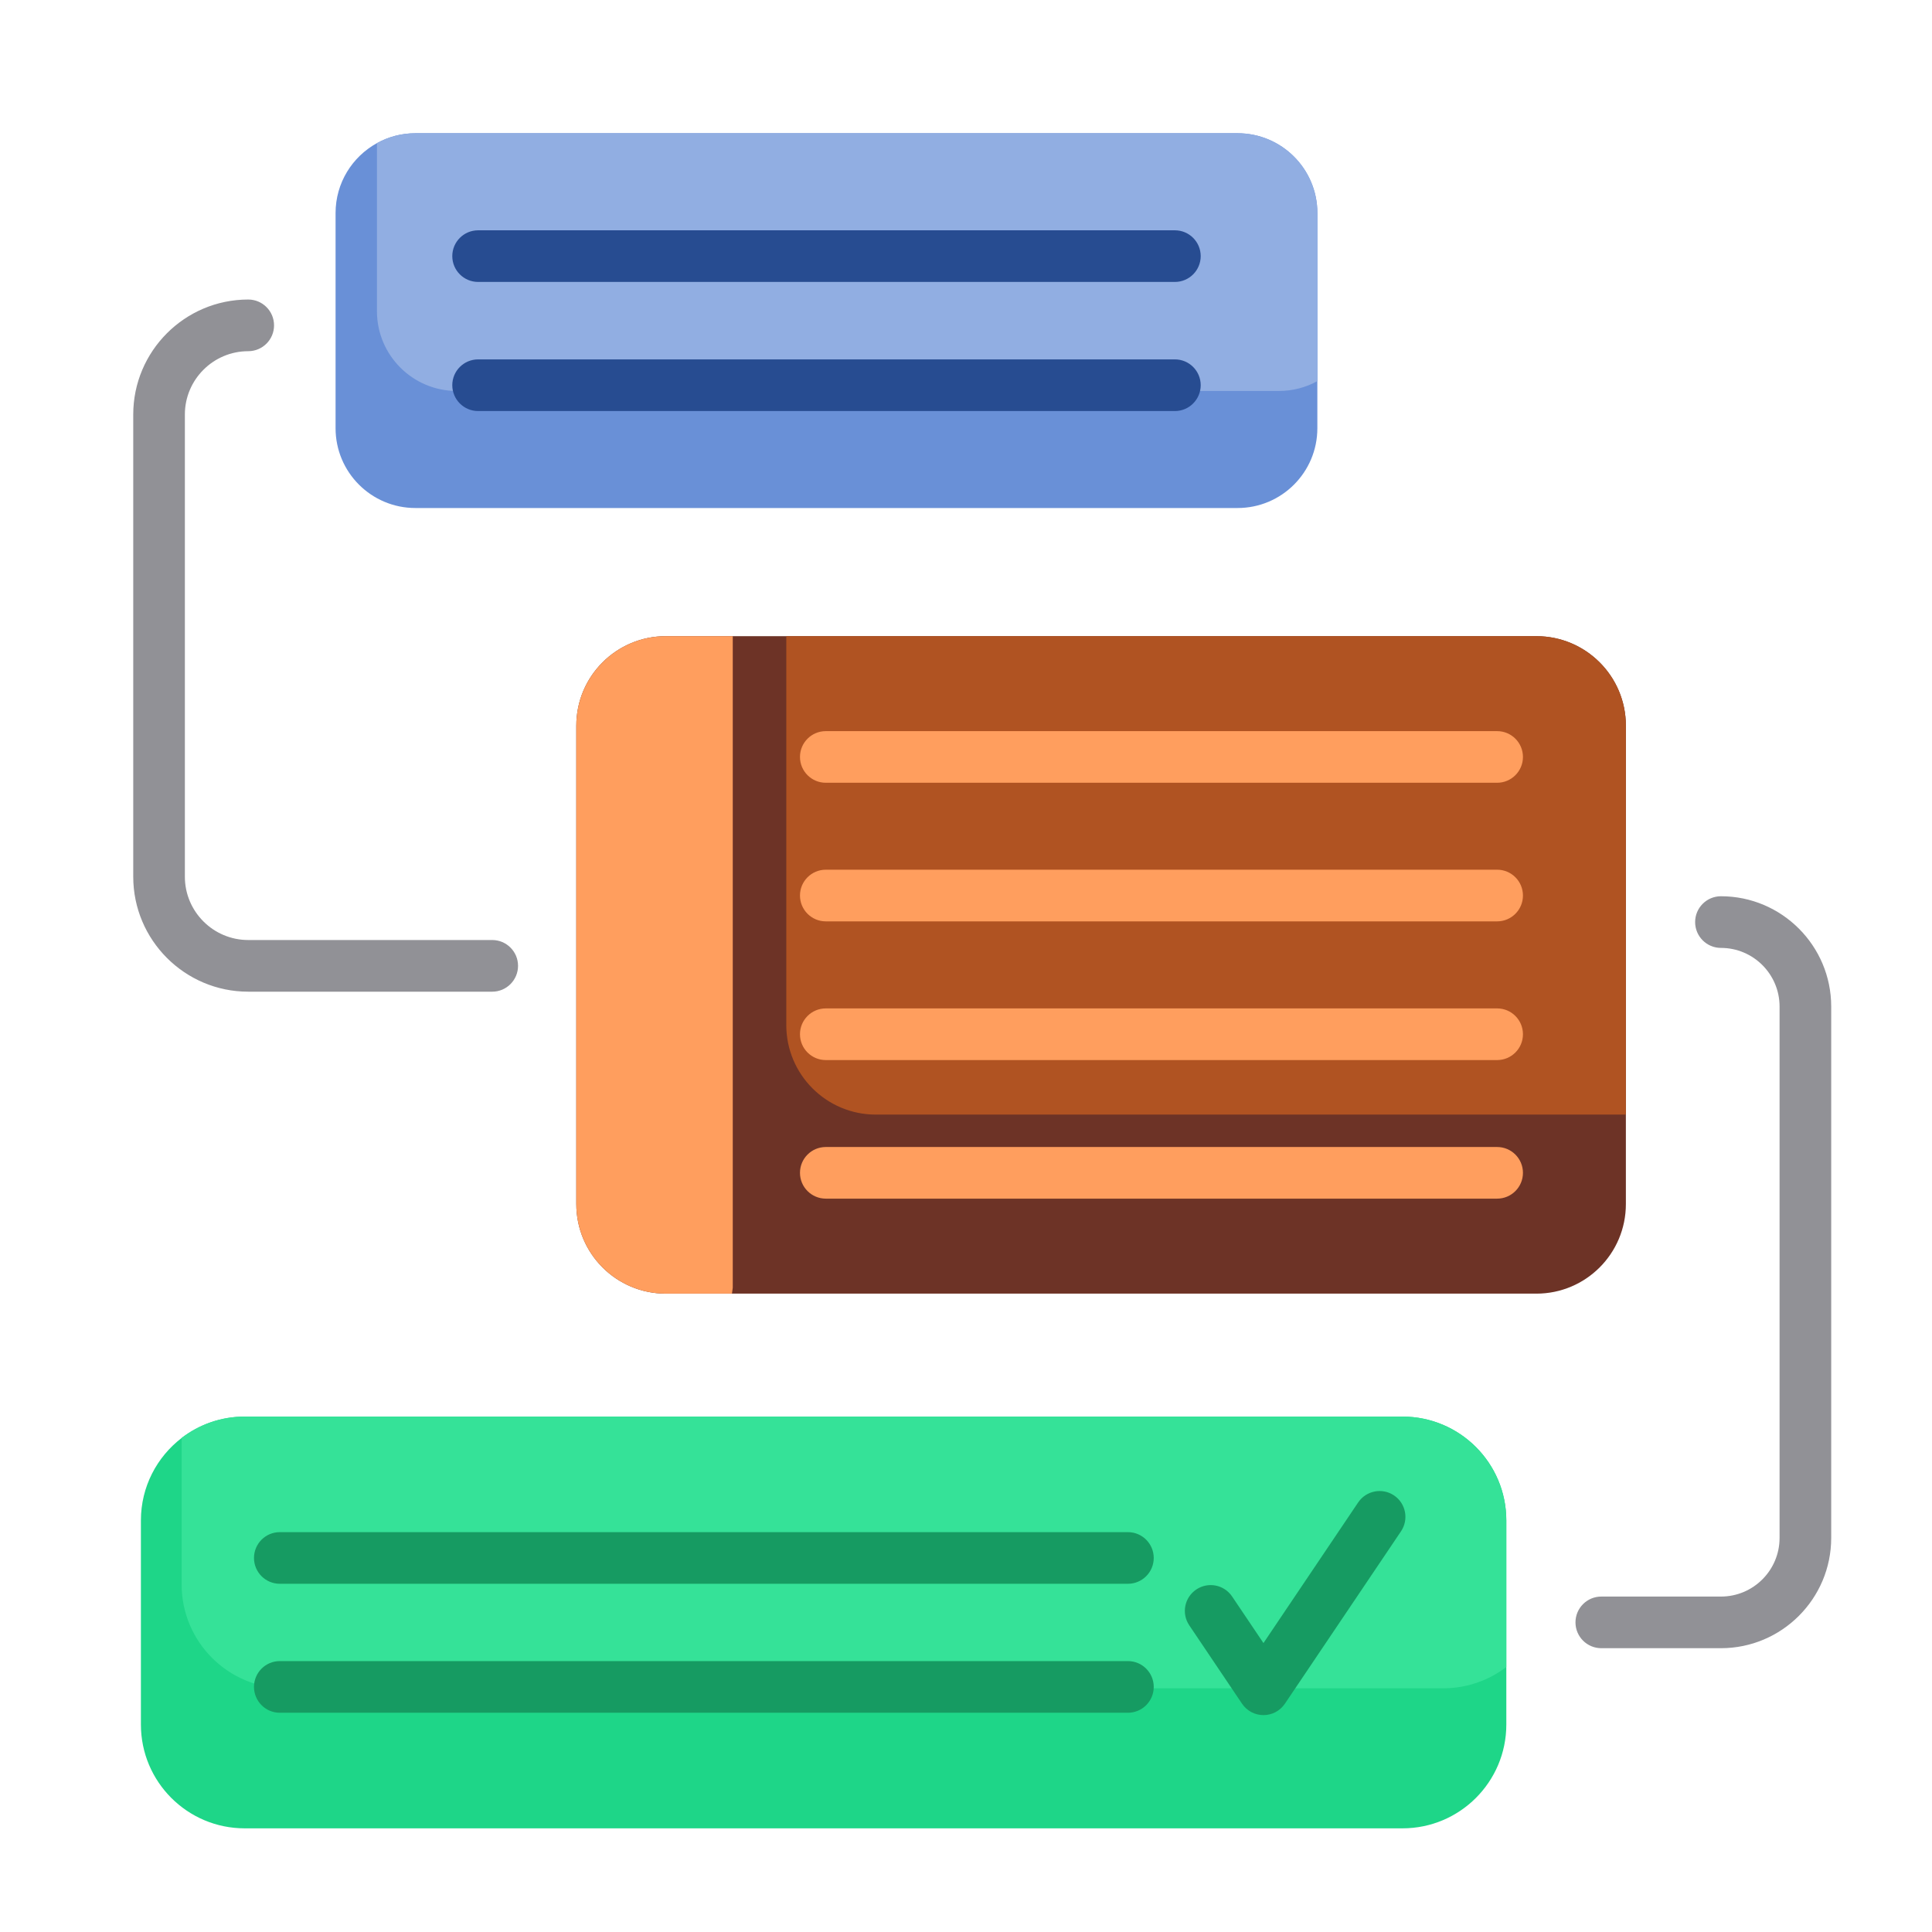
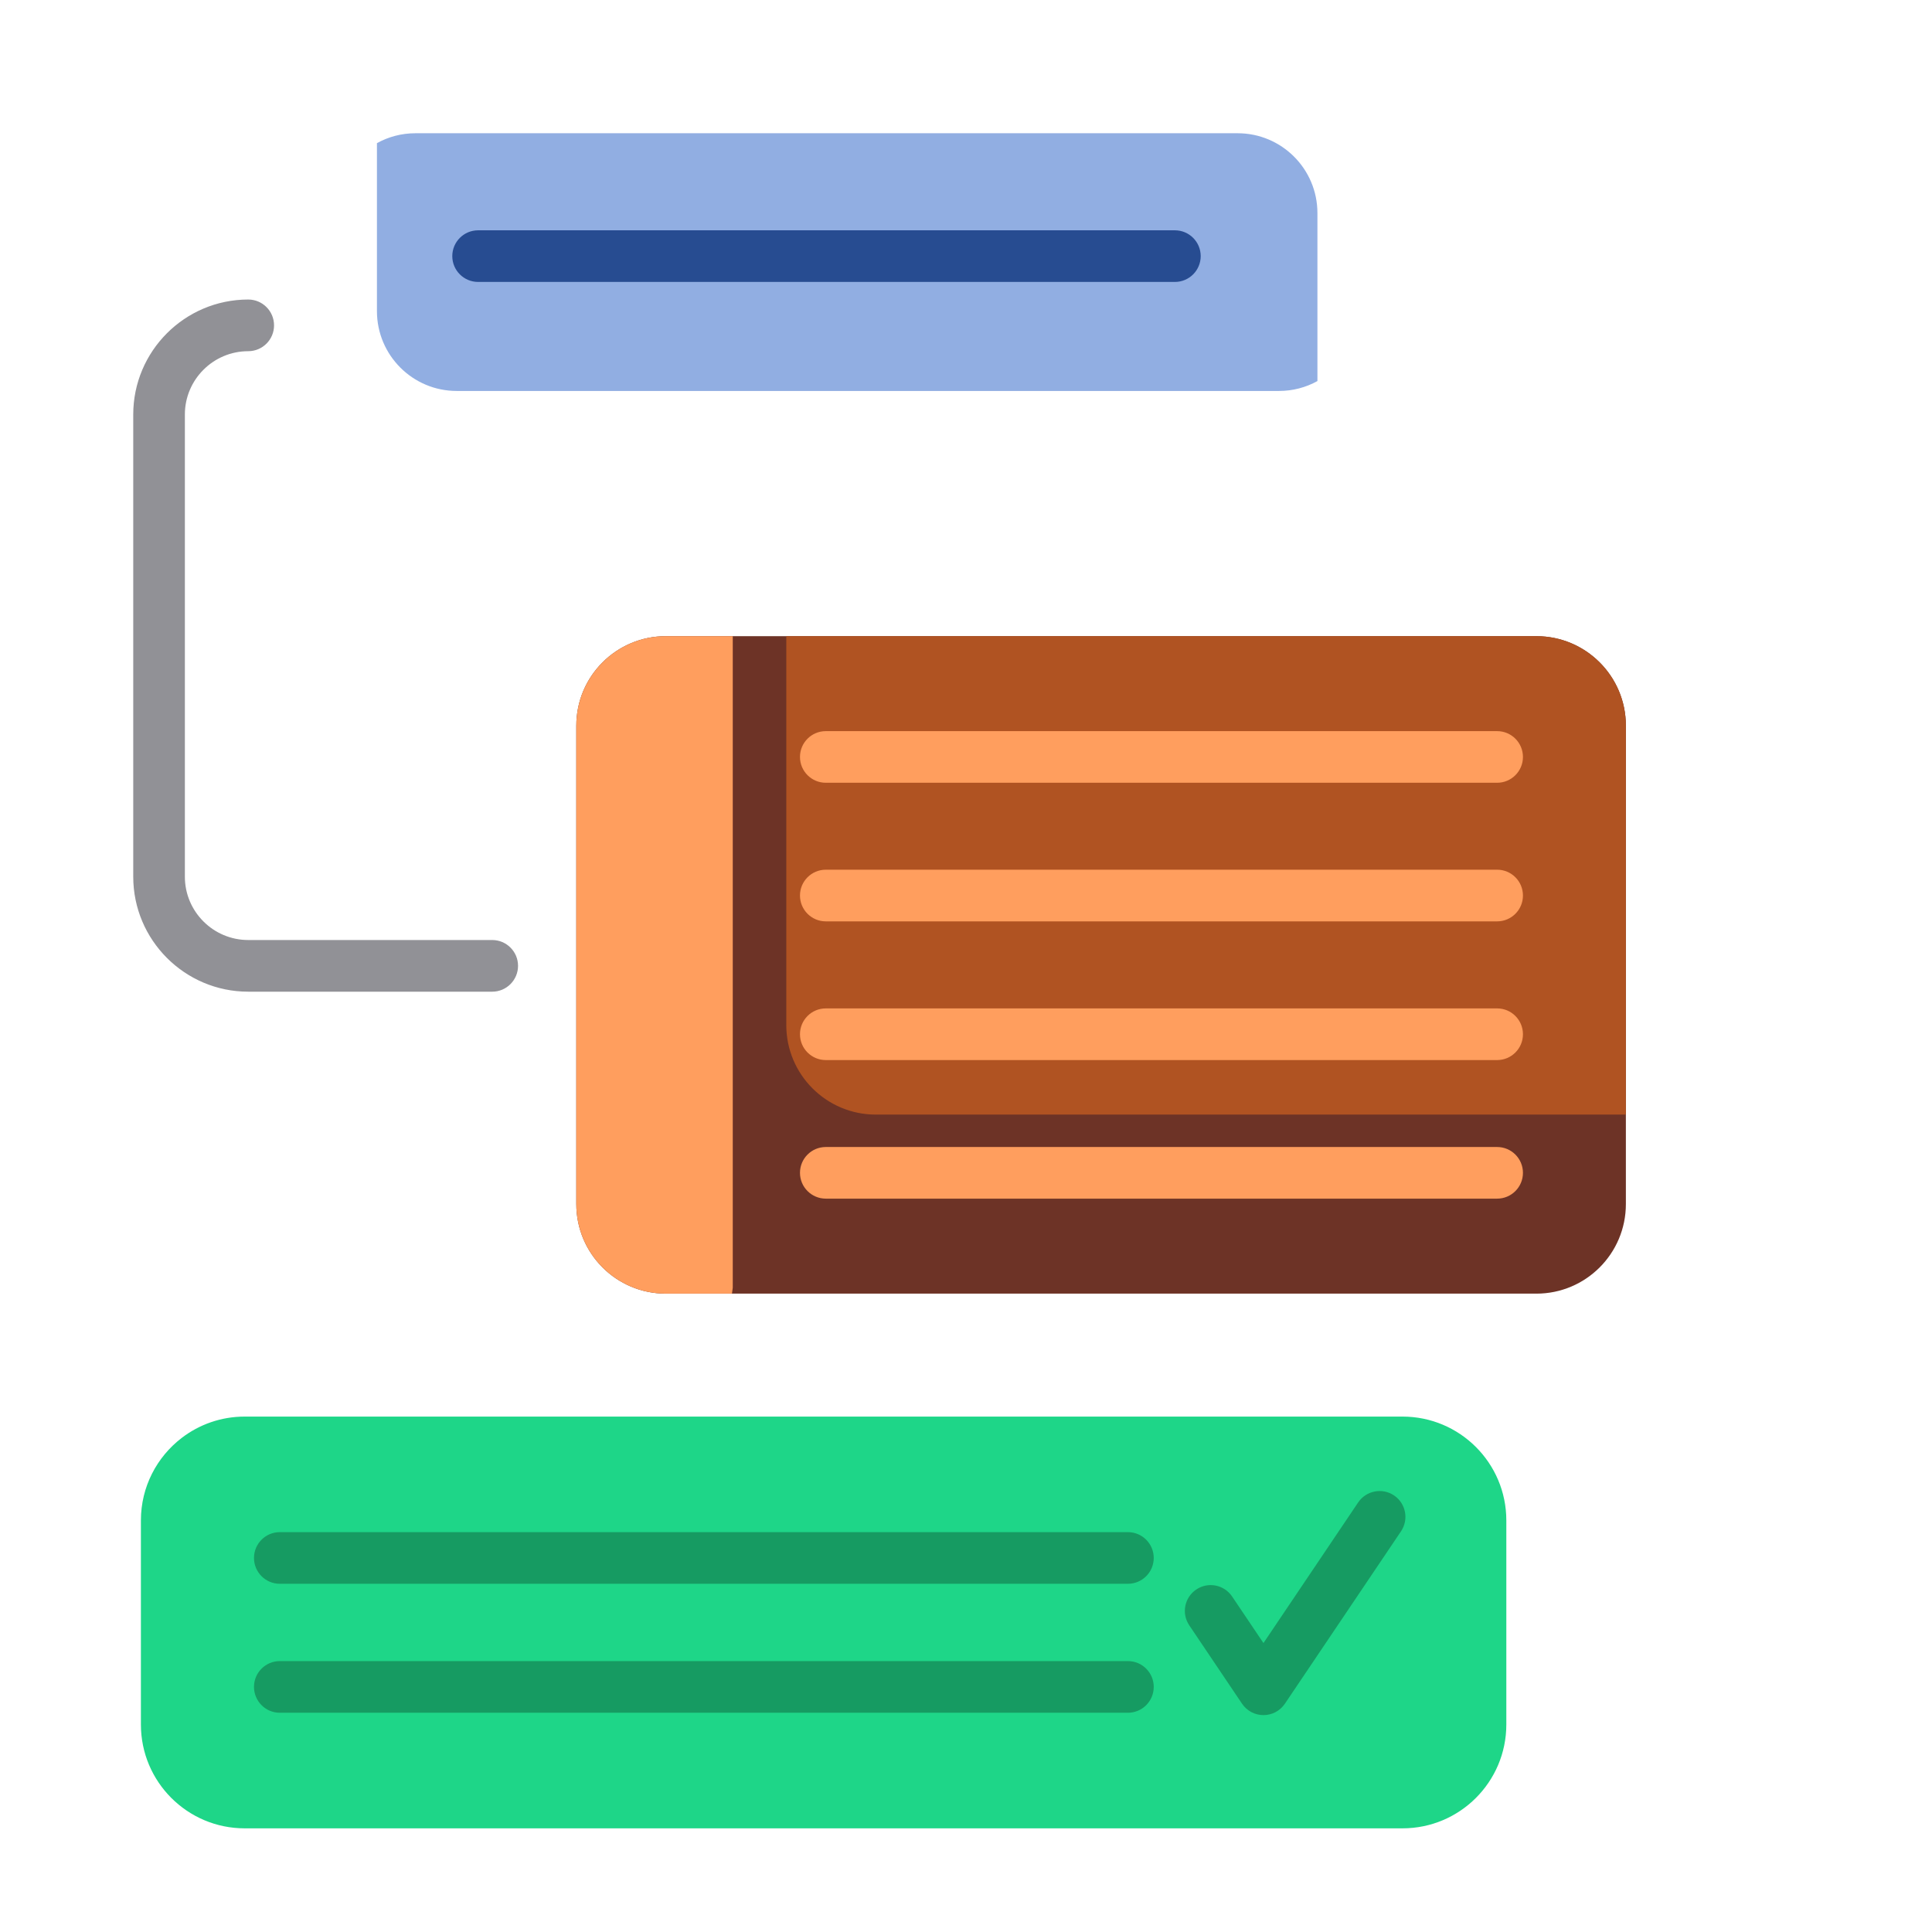
<svg xmlns="http://www.w3.org/2000/svg" width="58" height="58" viewBox="0 0 58 58" fill="none">
  <path d="M45.221 45.644V51.771C45.221 53.492 43.825 54.888 42.104 54.888H7.346C5.625 54.888 4.23 53.492 4.23 51.771V45.644C4.23 44.635 4.71 43.738 5.454 43.168C5.978 42.766 6.634 42.527 7.346 42.527H42.104C43.825 42.527 45.221 43.923 45.221 45.644Z" fill="#1ED688" />
-   <path d="M45.22 45.644V50.044C44.695 50.446 44.038 50.684 43.327 50.684H8.569C6.849 50.684 5.453 49.289 5.453 47.568V43.168C5.977 42.766 6.633 42.527 7.346 42.527H42.103C43.824 42.527 45.22 43.923 45.22 45.644Z" fill="#35E298" />
  <path d="M48.81 21.785V36.147C48.81 37.633 47.607 38.836 46.123 38.836H19.989C18.504 38.836 17.301 37.633 17.301 36.147V21.785C17.301 20.3 18.504 19.098 19.989 19.098H46.123C47.607 19.098 48.81 20.3 48.81 21.785Z" fill="#6D3326" />
  <path d="M48.81 21.785V33.461H26.294C24.808 33.461 23.605 32.258 23.605 30.773V19.098H46.123C47.607 19.098 48.81 20.3 48.81 21.785Z" fill="#B05322" />
  <path d="M21.998 19.098V38.657L21.974 38.836H19.989C18.504 38.836 17.301 37.633 17.301 36.147V21.785C17.301 20.3 18.504 19.098 19.989 19.098H21.998Z" fill="#FF9E5E" />
-   <path d="M39.548 6.397V12.855C39.548 14.178 38.476 15.251 37.152 15.251H12.471C11.147 15.251 10.074 14.178 10.074 12.855V6.397C10.074 5.493 10.574 4.706 11.314 4.298C11.658 4.107 12.051 4 12.471 4H37.152C38.476 4 39.548 5.073 39.548 6.397Z" fill="#6990D7" />
  <path d="M39.55 6.397V11.44C39.207 11.63 38.813 11.737 38.394 11.737H13.713C12.389 11.737 11.316 10.664 11.316 9.34V4.298C11.659 4.107 12.053 4 12.473 4H37.154C38.477 4 39.55 5.073 39.55 6.397Z" fill="#91AEE2" />
  <path d="M44.945 21.949H24.791C24.363 21.949 24.016 22.296 24.016 22.724C24.016 23.152 24.363 23.499 24.791 23.499H44.945C45.373 23.499 45.72 23.152 45.72 22.724C45.72 22.296 45.373 21.949 44.945 21.949Z" fill="#FF9E5E" />
  <path d="M44.945 26.109H24.791C24.363 26.109 24.016 26.456 24.016 26.884C24.016 27.313 24.363 27.66 24.791 27.66H44.945C45.373 27.66 45.72 27.313 45.72 26.884C45.72 26.456 45.373 26.109 44.945 26.109Z" fill="#FF9E5E" />
  <path d="M44.945 30.273H24.791C24.363 30.273 24.016 30.62 24.016 31.049C24.016 31.477 24.363 31.824 24.791 31.824H44.945C45.373 31.824 45.72 31.477 45.72 31.049C45.72 30.62 45.373 30.273 44.945 30.273Z" fill="#FF9E5E" />
  <path d="M44.945 34.434H24.791C24.363 34.434 24.016 34.781 24.016 35.209C24.016 35.637 24.363 35.984 24.791 35.984H44.945C45.373 35.984 45.72 35.637 45.72 35.209C45.72 34.781 45.373 34.434 44.945 34.434Z" fill="#FF9E5E" />
  <path d="M15.552 28.995C15.552 28.567 15.204 28.22 14.776 28.22H7.452C6.403 28.22 5.55 27.367 5.55 26.319V12.444C5.55 11.396 6.403 10.543 7.452 10.543C7.88 10.543 8.227 10.196 8.227 9.768C8.227 9.339 7.88 8.992 7.452 8.992C5.548 8.992 4 10.541 4 12.444V26.319C4 28.222 5.548 29.771 7.452 29.771H14.777C15.204 29.771 15.552 29.423 15.552 28.995Z" fill="#919196" />
-   <path d="M14.354 12.34H35.271C35.699 12.34 36.046 11.992 36.046 11.564C36.046 11.136 35.699 10.789 35.271 10.789H14.354C13.925 10.789 13.578 11.136 13.578 11.564C13.578 11.992 13.925 12.34 14.354 12.34Z" fill="#274C91" />
  <path d="M14.354 8.464H35.271C35.699 8.464 36.046 8.117 36.046 7.689C36.046 7.261 35.699 6.914 35.271 6.914H14.354C13.925 6.914 13.578 7.261 13.578 7.689C13.578 8.117 13.925 8.464 14.354 8.464Z" fill="#274C91" />
  <path d="M33.861 49.867H8.4C7.972 49.867 7.625 50.214 7.625 50.642C7.625 51.071 7.972 51.418 8.4 51.418H33.861C34.289 51.418 34.636 51.071 34.636 50.642C34.636 50.214 34.289 49.867 33.861 49.867Z" fill="#169B62" />
  <path d="M33.861 45.996H8.4C7.972 45.996 7.625 46.343 7.625 46.771C7.625 47.199 7.972 47.546 8.4 47.546H33.861C34.289 47.546 34.636 47.199 34.636 46.771C34.636 46.343 34.289 45.996 33.861 45.996Z" fill="#169B62" />
-   <path d="M51.664 26.906C51.236 26.906 50.889 27.253 50.889 27.681C50.889 28.11 51.236 28.457 51.664 28.457C52.635 28.457 53.424 29.246 53.424 30.217V46.17C53.424 47.141 52.634 47.93 51.664 47.93H48.072C47.644 47.93 47.297 48.277 47.297 48.705C47.297 49.133 47.644 49.48 48.072 49.48H51.664C53.489 49.48 54.974 47.995 54.974 46.17V30.217C54.974 28.392 53.489 26.906 51.664 26.906Z" fill="#919196" />
  <path d="M41.85 44.894C41.495 44.655 41.013 44.749 40.773 45.104L37.93 49.326L36.989 47.928C36.749 47.572 36.268 47.479 35.913 47.718C35.557 47.957 35.463 48.439 35.703 48.794L37.287 51.147C37.431 51.361 37.672 51.489 37.93 51.489C38.188 51.489 38.429 51.361 38.573 51.147L42.06 45.97C42.298 45.615 42.205 45.133 41.85 44.894Z" fill="#169B62" />
</svg>